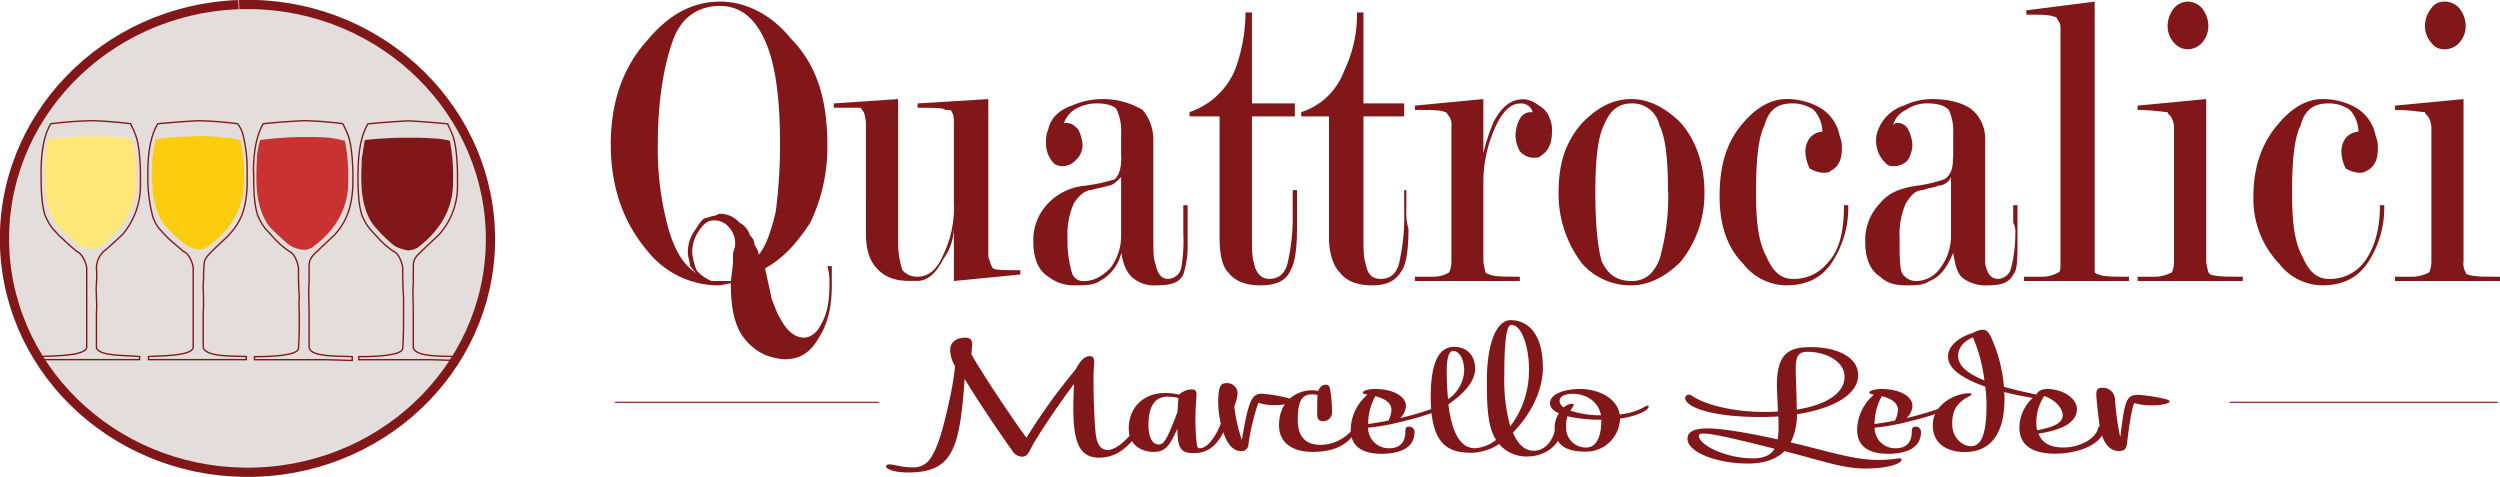
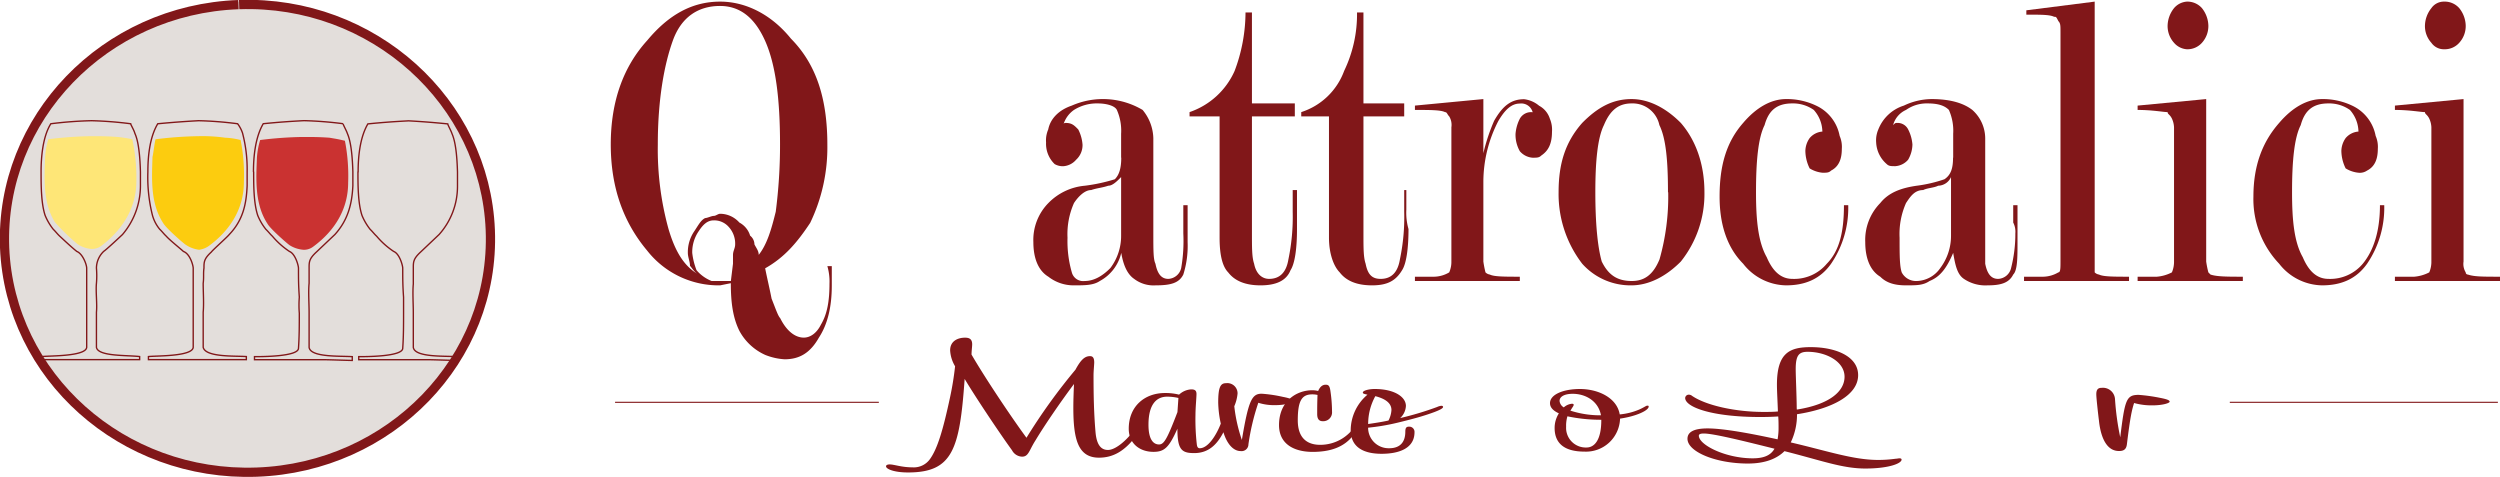
<svg xmlns="http://www.w3.org/2000/svg" id="Layer_1" data-name="Layer 1" viewBox="0 0 541 103.21">
  <defs>
    <style>.cls-1{fill:#e3dedb;}.cls-2,.cls-3,.cls-9{fill:none;stroke:#811719;}.cls-2{stroke-linejoin:round;stroke-width:2px;}.cls-3{stroke-width:0.3px;}.cls-4,.cls-8{fill:#811719;}.cls-5{fill:#ca3231;}.cls-6{fill:#fccc0f;}.cls-7{fill:#fee677;}.cls-8{fill-rule:evenodd;}.cls-9{stroke-width:0.24px;}</style>
  </defs>
  <path class="cls-1" d="M51.86.39c28.92-1,53.25,20.92,54.35,48.77,1.11,28-21.64,51.36-50.55,52.39C26.58,102.59,2.25,80.8,1.15,53,0,24.94,22.79,1.43,51.71.39" transform="translate(0 0)" />
  <path class="cls-2" d="M51.75,1C80.67,0,105,22,106.1,49.79c1.11,28-21.64,51.35-50.55,52.38C26.48,103.21,2.14,81.43,1,53.59-.07,25.59,22.68,2.07,51.6,1" transform="translate(0 0)" />
  <path class="cls-3" d="M77.46,37.22c0,2.81,0,6.77.88,9.41a12.59,12.59,0,0,0,1.76,3c.53.5.88,1,1.41,1.49a17.45,17.45,0,0,0,3.7,3.3c1.24.49,1.94,3,1.94,3.63,0,2.3,0,3.62.18,6.26v3.47c0,2.47,0,5.11-.18,7.58,0,1.82-7.93,1.82-9.52,1.82v.66H92.79c.71,0,5.47.16,6,.16v-.82c-2.82-.17-9,.16-9.35-2V67.57c0-1.81-.17-4.29,0-6.1V58c0-1.32,0-2,1.59-3.47l4-3.79A15.61,15.61,0,0,0,99,40.36V37.22c-.17-6.43-1.06-7.91-1.23-8.41s-.88-1.81-.88-2c-3.35-.33-5.47-.49-8.46-.66-3.18.17-5.47.33-8.82.66-1.76,3-2.11,7.26-2.11,10.39Z" transform="translate(0 0)" />
  <path class="cls-3" d="M54.89,37.22c0,2.81,0,6.77.89,9.41a12,12,0,0,0,1.76,3c.53.5.88,1,1.41,1.49a17.45,17.45,0,0,0,3.7,3.3c1.23.49,1.94,3,1.94,3.63,0,2.3,0,3.62.18,6.26a22.22,22.22,0,0,0,0,3.47c0,2.47,0,5.11-.18,7.58,0,1.82-7.93,1.82-9.52,1.82v.66H70.23c.71,0,5.46.16,6,.16v-.82c-2.82-.17-9,.16-9.34-2V67.57c0-1.81-.18-4.45,0-6.27V58c0-1.32,0-2,1.59-3.47l4-3.79c2.82-3.13,3.7-6.6,3.88-10.56v-3c-.18-6.43-1.06-7.91-1.23-8.41s-.89-1.81-.89-2a82,82,0,0,0-8.46-.66c-3.17.17-5.46.33-8.81.66-1.76,3-2.12,7.26-2.12,10.39Z" transform="translate(0 0)" />
  <path class="cls-3" d="M32,37.22A33.62,33.62,0,0,0,33,46.63a8.17,8.17,0,0,0,1.58,3c.53.5.88,1,1.41,1.49.71.82,3,2.64,3.71,3.3,1.41.49,2.11,3,2.11,3.63V75.16c-.18,2-7.93,1.81-9.69,2v.66H53.31v-.66c-2.65-.17-8.82.16-9.34-2V67.57c.17-1.81,0-4.45,0-6.27.17-1.32,0-2.14.17-3.29,0-1.32,0-2,1.59-3.47.35-.49,3.52-3.3,3.88-3.79,3-3.13,3.7-6.6,3.87-10.56v-3a30.94,30.94,0,0,0-1-8.41,7.16,7.16,0,0,0-1.06-2,78.72,78.72,0,0,0-8.46-.66c-3,.17-5.29.33-8.82.66C32.33,29.8,32,34.09,32,37.22Z" transform="translate(0 0)" />
  <path class="cls-3" d="M8.89,37.22c0,2.81,0,6.77.88,9.41a12.59,12.59,0,0,0,1.76,3c.53.5.88,1,1.41,1.49.71.66,2.82,2.64,3.7,3.3,1.24.49,2.12,2.8,2.12,3.63V75.16c-.18,2-8.11,1.81-9.7,2v.66H30.22v-.66c-2.82-.33-9,0-9.35-2V67.57c.18-1.81-.17-4.45,0-6.27a20,20,0,0,0,0-3.29,5.06,5.06,0,0,1,1.59-3.63c.53-.33,3.53-3.14,4.05-3.63a16.29,16.29,0,0,0,3.88-10.56v-3c-.17-6.43-1.05-7.91-1.23-8.41-.18-.66-.88-1.81-.88-2a82.43,82.43,0,0,0-8.46-.66,86,86,0,0,0-8.82.66c-1.76,2.81-2.11,7.26-2.11,10.39Z" transform="translate(0 0)" />
-   <path class="cls-4" d="M79,30.3a83,83,0,0,1,9.17-.5c2.12,0,3.53,0,5.82.17a15.46,15.46,0,0,1,3.35.49,39.7,39.7,0,0,1,.7,9.07c0,5.45-2.64,10.23-7.58,14a4.41,4.41,0,0,1-2.11.66,8.77,8.77,0,0,1-3-1,31.63,31.63,0,0,1-4.76-4.78c-2.82-4.29-2.47-9.57-2.29-14.35.18-.49.53-3.63.7-3.79Z" transform="translate(0 0)" />
  <path class="cls-5" d="M56.3,30.3a82.59,82.59,0,0,1,9.17-.66c2.12,0,3.53,0,5.82.16,1.94.33,1.94.33,3.35.66a39.7,39.7,0,0,1,.7,9.07c0,5.45-2.64,10.23-7.58,13.86a3.24,3.24,0,0,1-2.11.66,6.51,6.51,0,0,1-3-1c-.88-.66-4.23-3.63-4.76-4.62-2.82-4.29-2.47-9.73-2.29-14.35a17.06,17.06,0,0,1,.7-3.79Z" transform="translate(0 0)" />
  <path class="cls-6" d="M33.74,30.13a82.59,82.59,0,0,1,9.17-.66,35.57,35.57,0,0,1,5.82.33,16,16,0,0,1,3.34.5,39.11,39.11,0,0,1,.71,9.07c0,5.44-2.64,10.22-7.58,13.85a4.7,4.7,0,0,1-2.12.83,6.67,6.67,0,0,1-3-1.16c-.88-.66-4.23-3.63-4.76-4.61C32.51,44,32.86,38.71,33,33.93c.17-.5.53-3.8.7-3.8Z" transform="translate(0 0)" />
  <path class="cls-7" d="M10.47,30.13a82.59,82.59,0,0,1,9.17-.66c2.12,0,3.53,0,5.82.17a30.79,30.79,0,0,1,3.17.49,39.35,39.35,0,0,1,.88,9.07c0,5.45-2.64,10.23-7.58,14a3.38,3.38,0,0,1-2.29.66,6.39,6.39,0,0,1-2.82-1,44.38,44.38,0,0,1-4.94-4.78c-2.64-4.29-2.29-9.57-2.11-14.35a17.45,17.45,0,0,1,.7-3.63Z" transform="translate(0 0)" />
  <path class="cls-4" d="M158.16,61.28l-2.32.47a19.65,19.65,0,0,1-15.78-7.5c-5.11-6.09-7.89-13.59-7.89-23s2.78-16.88,7.89-22.5C144.7,3.17,149.8.35,155.84.35c5.57,0,11.13,2.82,15.31,8,5.57,5.63,7.89,13.12,7.89,23a37.66,37.66,0,0,1-3.71,16.87c-2.79,4.22-5.57,7.5-9.75,9.84.47,2.35.93,4.22,1.39,6.56.93,2.35,1.4,3.75,1.86,4.22,1.39,2.81,3.25,4.22,5.11,4.22,1.39,0,2.78-.94,3.71-2.81,1.39-2.35,1.85-5.16,1.85-8.91a11.89,11.89,0,0,0-.46-3.75H180v4.22q0,7-2.79,11.25c-1.85,3.28-4.17,4.69-7.42,4.69a13.43,13.43,0,0,1-4.18-.94A11.88,11.88,0,0,1,160,71.59c-1.39-2.81-1.85-6.09-1.85-10.31Zm6-6.09c1.86-2.34,2.78-5.62,3.71-9.37a112.75,112.75,0,0,0,.93-14.53c0-9.85-.93-17.34-3.25-22.5s-5.57-7.5-9.74-7.5c-4.64,0-8.36,2.34-10.21,7.5s-3.25,12.65-3.25,22.5a64.91,64.91,0,0,0,2.32,18.28c1.39,4.68,3.25,8,6.5,9.84-.93-.47-1.4-1.41-1.86-1.88,0-.93-.46-1.87-.46-2.81A8,8,0,0,1,150.27,50c.93-1.4,1.39-2.34,2.32-2.81.46,0,1.39-.47,1.86-.47s.92-.46,1.39-.46A5.61,5.61,0,0,1,160,48.16,4.78,4.78,0,0,1,162.33,51a2.43,2.43,0,0,1,.93,1.88c.47.93.93,1.4.93,2.34Zm-6,5.62.46-3.74V55.19c0-.94.47-1.41.47-2.34a5.33,5.33,0,0,0-1.4-3.75,4.16,4.16,0,0,0-3.24-1.41c-1.4,0-2.33.94-3.25,2.34a8,8,0,0,0-1.4,4.69,14.71,14.71,0,0,0,.93,3.75A8.24,8.24,0,0,0,154,60.81h4.18Z" transform="translate(0 0)" />
-   <path class="cls-4" d="M206.42,27.07c0-1.41,0-2.34-.47-2.81,0-.47-.46-.47-1.39-.47-.46-.47-2.32-.47-6-.47v-.94l15.31-.94V55.19c0,.94.47,1.41.47,1.88l.46.93c.47.47,2.32.47,6,.47v.94l-14.38,1.4V49.1a11.62,11.62,0,0,1-2.32,7c-1.39,2.81-3.25,4.68-5.57,4.68h-1.86c-3.24,0-5.56-.93-7.42-3.28-1.39-1.87-1.86-4.21-1.86-7V26.6a9.62,9.62,0,0,0-.46-2.34c-.47-.47-.47-.94-.93-.94h-5.57v-.94l13.92-.94V51.91a19.65,19.65,0,0,0,.93,6.56,4.2,4.2,0,0,0,3.25,1.41c2.32,0,4.18-1.41,5.57-4.69a23.42,23.42,0,0,0,2.32-11.25Z" transform="translate(0 0)" />
  <path class="cls-4" d="M242.61,51V38.32c-.92.93-1.85,1.87-2.78,1.87-1.39.47-2.32.47-3.71.94-1.39,0-2.79,1.41-3.71,2.81a16.56,16.56,0,0,0-1.4,7.5,24.43,24.43,0,0,0,.93,7.5,2.54,2.54,0,0,0,2.79,1.87c1.85,0,3.71-.93,5.56-2.81a11.53,11.53,0,0,0,2.32-7Zm0-16.87V28.94a11.09,11.09,0,0,0-.92-5.15c-.47-.94-2.32-1.41-4.18-1.41a9.24,9.24,0,0,0-5.1,1.41,5.93,5.93,0,0,0-2.32,3.28.45.45,0,0,1,.46-.47c1.39,0,1.86.47,2.78,1.41a8.6,8.6,0,0,1,.93,3.28,4.28,4.28,0,0,1-1.39,3.28,4,4,0,0,1-2.78,1.4,3.54,3.54,0,0,1-1.86-.46,6.08,6.08,0,0,1-1.86-4.69,5.9,5.9,0,0,1,.47-2.81c.46-2.35,2.32-4.22,5.1-5.16a16.81,16.81,0,0,1,15.32.94,9.93,9.93,0,0,1,2.32,6.09V50.5c0,3.75,0,5.63.46,6.57.46,2.34,1.39,3.28,2.78,3.28A3,3,0,0,0,255.61,58a34,34,0,0,0,.46-7.5V44.41H257v8a20.61,20.61,0,0,1-.93,7c-.93,1.87-2.78,2.34-6,2.34a6.91,6.91,0,0,1-4.64-1.4q-2.09-1.41-2.79-5.63A9.27,9.27,0,0,1,238,60.81c-1.39.94-3.24.94-5.56.94a8.87,8.87,0,0,1-5.57-1.87c-2.32-1.41-3.25-4.22-3.25-7.5a11.38,11.38,0,0,1,3.25-8.44,12.57,12.57,0,0,1,7.89-3.75,37.1,37.1,0,0,0,6.49-1.4c.93-.94,1.39-2.35,1.39-4.69Z" transform="translate(0 0)" />
  <path class="cls-4" d="M280.67,41.13v8.44c0,4.21-.47,7.5-1.4,8.9-.92,2.34-3.24,3.28-6.49,3.28s-5.57-.94-7-2.81c-1.39-1.41-1.86-4.22-1.86-7.5V25.19h-6.5v-.93a16.48,16.48,0,0,0,9.75-8.91A36.15,36.15,0,0,0,269.53,2.7h1.39V22.38h9.28v2.81h-9.28V50.5c0,3.28,0,5.16.47,6.57.46,2.34,1.85,3.28,3.24,3.28,2.32,0,3.72-1.41,4.18-4.22a45.08,45.08,0,0,0,.93-10.31V41.13Z" transform="translate(0 0)" />
  <path class="cls-4" d="M304.33,41.13v4.22a13,13,0,0,0,.47,4.22c0,4.21-.47,7.5-1.39,8.9-1.4,2.34-3.25,3.28-6.5,3.28s-5.57-.94-7-2.81c-1.39-1.41-2.32-4.22-2.32-7.5V25.19h-6v-.93a14.64,14.64,0,0,0,9.28-8.91A28.22,28.22,0,0,0,293.66,2.7h1.39V22.38h8.82v2.81h-8.82V50.5c0,3.28,0,5.16.47,6.57.46,2.34,1.39,3.28,3.25,3.28q3.48,0,4.17-4.22a44.5,44.5,0,0,0,.93-10.31V41.13Z" transform="translate(0 0)" />
  <path class="cls-4" d="M314.08,27.54a3.52,3.52,0,0,0-.47-2.35c-.46-.46-.46-.93-.92-.93-.93-.47-3.25-.47-6.5-.47v-.94L321,21.44V33.16a41,41,0,0,1,2.32-7c1.86-3.28,3.71-4.69,6.5-4.69a6.12,6.12,0,0,1,3.24,1.41,4.83,4.83,0,0,1,2.33,2.81,6.06,6.06,0,0,1,.46,2.81c0,2.82-.93,4.22-2.32,5.16-.47.47-.93.47-1.86.47a4,4,0,0,1-2.78-1.41,7.22,7.22,0,0,1-.93-3.75,8.7,8.7,0,0,1,.93-3.28,2.77,2.77,0,0,1,2.78-1.4,2.54,2.54,0,0,0-2.78-1.88c-1.86,0-3.25,1.41-4.64,3.75A28.76,28.76,0,0,0,321,39.25V56.6a21,21,0,0,0,.46,2.34,1.64,1.64,0,0,0,.93.47c.93.47,3.25.47,6.5.47v.93H306.19v-.93h4.18a6.59,6.59,0,0,0,3.24-.94,5.68,5.68,0,0,0,.47-2.34Z" transform="translate(0 0)" />
  <path class="cls-4" d="M368.84,41.6a23.41,23.41,0,0,1-5.11,15c-3.25,3.28-7,5.15-10.67,5.15a14,14,0,0,1-10.67-4.68,24.75,24.75,0,0,1-5.11-15.47c0-6.09,1.39-10.78,5.11-15,3.24-3.28,6.49-5.16,10.67-5.16,3.71,0,7.42,1.88,10.67,5.16,3.25,3.75,5.11,8.91,5.11,15Zm-7.89,0c0-7-.47-11.72-1.86-14.53a5.91,5.91,0,0,0-6-4.69c-2.79,0-4.64,1.41-6,4.69-1.4,2.81-1.86,8-1.86,14.53s.46,11.72,1.39,15c1.39,2.81,3.25,4.21,6.5,4.21,2.78,0,4.64-1.4,6-4.68A49.68,49.68,0,0,0,361,41.6Z" transform="translate(0 0)" />
  <path class="cls-4" d="M394.36,28.47a7.19,7.19,0,0,0-1.86-4.68,7.76,7.76,0,0,0-4.64-1.41c-3.25,0-5.1,1.41-6,4.69C380.44,29.88,380,35,380,41.6c0,6.09.47,10.78,2.32,14.06,1.4,3.28,3.25,4.69,5.57,4.69a9.21,9.21,0,0,0,7.43-3.28c2.78-2.82,3.71-7,3.71-12.66h.93a21.51,21.51,0,0,1-3.71,12.66c-2.32,3.28-5.57,4.68-9.75,4.68a12,12,0,0,1-9.28-4.68c-3.71-3.75-5.1-8.91-5.1-14.53,0-6.57,1.39-11.72,5.1-15.94,2.78-3.28,6-5.16,9.28-5.16a14.69,14.69,0,0,1,6.5,1.41,9.05,9.05,0,0,1,5.1,6.56,5.94,5.94,0,0,1,.47,2.81c0,1.88-.47,3.75-2.32,4.69-.47.47-.93.47-1.86.47a6.48,6.48,0,0,1-2.78-.94,8.77,8.77,0,0,1-.93-3.75,5,5,0,0,1,.93-2.81,4,4,0,0,1,2.78-1.41Z" transform="translate(0 0)" />
  <path class="cls-4" d="M422.2,51V38.32a3.13,3.13,0,0,1-2.78,1.87c-.93.47-2.32.47-3.25.94-1.86,0-2.78,1.41-3.71,2.81a16.57,16.57,0,0,0-1.39,7.5c0,3.75,0,6.09.46,7.5a3.49,3.49,0,0,0,3.25,1.87,6.38,6.38,0,0,0,5.1-2.81,11.59,11.59,0,0,0,2.32-7Zm.47-16.87V28.94a11.06,11.06,0,0,0-.93-5.15c-.93-.94-2.32-1.41-4.64-1.41a7.76,7.76,0,0,0-4.64,1.41,5,5,0,0,0-2.79,3.28c.47-.47.47-.47.93-.47A2.54,2.54,0,0,1,412.92,28a8.6,8.6,0,0,1,.93,3.28,6.78,6.78,0,0,1-.93,3.28,4,4,0,0,1-2.78,1.4c-.93,0-1.39,0-1.86-.46A6.56,6.56,0,0,1,406,30.82a5.9,5.9,0,0,1,.47-2.81A8.76,8.76,0,0,1,412,22.85a14.17,14.17,0,0,1,6-1.41c4.17,0,7,.94,8.81,2.35a8.27,8.27,0,0,1,2.79,6.09V57.07c.46,2.34,1.39,3.28,2.78,3.28A3,3,0,0,0,435.2,58a29.88,29.88,0,0,0,.92-7.5,4.3,4.3,0,0,0-.46-2.34V44.41h.93v8c0,3.28,0,6.09-.93,7-.93,1.87-2.78,2.34-5.57,2.34a8.31,8.31,0,0,1-5.1-1.4c-1.4-.94-1.86-2.82-2.32-5.63-1.4,3.28-2.79,5.16-5.11,6.09-1.39.94-2.78.94-5.1.94s-4.18-.47-5.57-1.87c-2.32-1.41-3.25-4.22-3.25-7.5a11.38,11.38,0,0,1,3.25-8.44c1.86-2.34,4.64-3.28,7.89-3.75a29.85,29.85,0,0,0,6-1.4c1.39-.94,1.86-2.35,1.86-4.69Z" transform="translate(0 0)" />
  <path class="cls-4" d="M453.29,56.6v2.34a1.64,1.64,0,0,0,.93.47c.93.47,3.25.47,6.5.47v.93H438v-.93h4.18a6.66,6.66,0,0,0,3.25-.94c.46,0,.46-.94.46-2.34V6.91c0-1.4,0-1.87-.46-2.34-.47-.94-.47-.94-.93-.94-.93-.46-2.79-.46-6-.46V2.23L453.29.35Z" transform="translate(0 0)" />
  <path class="cls-4" d="M477.42,21.44V56.6a20.56,20.56,0,0,0,.47,2.34l.46.47c1.4.47,3.72.47,7,.47v.93H462.58v-.93h4.17a8.53,8.53,0,0,0,3.25-.94,5.78,5.78,0,0,0,.46-2.34V27.54a4.94,4.94,0,0,0-.46-1.88c-.46-.93-.93-.93-.93-1.4-.93,0-3.25-.47-6.49-.47v-.94ZM473.25.35a4.2,4.2,0,0,1,3.25,1.41,6.32,6.32,0,0,1,1.39,3.75,5.4,5.4,0,0,1-1.39,3.75,4.19,4.19,0,0,1-3.25,1.4,4,4,0,0,1-2.79-1.4,5.4,5.4,0,0,1-1.39-3.75,6.32,6.32,0,0,1,1.39-3.75A4,4,0,0,1,473.25.35Z" transform="translate(0 0)" />
  <path class="cls-4" d="M510.37,28.47a7.23,7.23,0,0,0-1.85-4.68,7.8,7.8,0,0,0-4.64-1.41c-3.25,0-5.11,1.41-6,4.69C496.45,29.88,496,35,496,41.6c0,6.09.46,10.78,2.32,14.06,1.39,3.28,3.25,4.69,5.57,4.69a9.2,9.2,0,0,0,7.42-3.28c2.32-2.82,3.71-7,3.71-12.66h.93a21.51,21.51,0,0,1-3.71,12.66c-2.32,3.28-5.57,4.68-9.75,4.68a12,12,0,0,1-9.28-4.68,20.29,20.29,0,0,1-5.57-14.53c0-6.57,1.86-11.72,5.57-15.94,2.79-3.28,6-5.16,9.28-5.16a14.69,14.69,0,0,1,6.5,1.41,9.05,9.05,0,0,1,5.1,6.56,5.94,5.94,0,0,1,.47,2.81c0,1.88-.47,3.75-2.32,4.69a2.77,2.77,0,0,1-1.86.47,6.52,6.52,0,0,1-2.78-.94,8.77,8.77,0,0,1-.93-3.75,5,5,0,0,1,.93-2.81,4,4,0,0,1,2.78-1.41Z" transform="translate(0 0)" />
  <path class="cls-4" d="M533.11,21.44V56.6a3.51,3.51,0,0,0,.47,2.34.46.46,0,0,0,.46.47c1.39.47,3.25.47,7,.47v.93H518.26v-.93h4.18a8.53,8.53,0,0,0,3.25-.94,5.78,5.78,0,0,0,.46-2.34V27.54a4.94,4.94,0,0,0-.46-1.88c-.47-.93-.93-.93-.93-1.4-.93,0-3.25-.47-6.5-.47v-.94ZM528.93.35a4.18,4.18,0,0,1,3.25,1.41,6.27,6.27,0,0,1,1.4,3.75,5.37,5.37,0,0,1-1.4,3.75,4.17,4.17,0,0,1-3.25,1.4,3.28,3.28,0,0,1-2.78-1.4,5.36,5.36,0,0,1-1.39-3.75,6.26,6.26,0,0,1,1.39-3.75A3.29,3.29,0,0,1,528.93.35Z" transform="translate(0 0)" />
  <polyline class="cls-8" points="133.1 87.06 190.18 87.06 190.18 87.06" />
  <polyline class="cls-9" points="133.1 87.06 190.18 87.06 190.18 87.06" />
  <polyline class="cls-8" points="482.53 87.06 540.54 87.06 540.54 87.06" />
  <polyline class="cls-9" points="482.53 87.06 540.54 87.06 540.54 87.06" />
  <path class="cls-4" d="M201.27,99.31c1.57-2.21,2.78-6.1,4.34-13.42a65,65,0,0,0,1.07-6.63,7.43,7.43,0,0,1-1.07-3.44c0-2.15,1.85-2.75,3.21-2.75.92,0,1.56.28,1.56,1.45,0,.48-.14,1.52-.14,2.21,3,5.18,8.75,13.74,11.89,18A126.16,126.16,0,0,1,232.73,80c1.14-2.11,2-2.93,3.13-2.93.43,0,.93.12.93,1.38,0,.38-.15,1.9-.15,2.72,0,4.14.07,8.18.43,12.34.28,3.19,1.49,3.86,2.7,3.86,1.71,0,4.49-2.31,6.69-5.75.15-.22.22-.38.36-.38s.21.16.21.32a7.28,7.28,0,0,1-1.21,2.81c-2.42,3.22-4.91,4.67-8,4.67-4.55,0-5.55-4-5.55-10.83,0-1.55.07-3.5.14-5.11-2.91,3.88-6.33,8.87-8.32,12.18-.43.67-.79,1.36-1.07,1.9-.57,1.1-.92,1.64-1.85,1.64A2.56,2.56,0,0,1,219,97.44C216.5,94,211.24,86.17,208.75,82c-1.07,15.19-2.57,20.24-12.24,20.24-3,0-4.77-.73-4.77-1.33,0-.25.28-.41.78-.41,1,0,2.56.63,4.91.63A4.28,4.28,0,0,0,201.27,99.31Z" transform="translate(0 0)" />
  <path class="cls-4" d="M265.32,82.92a2.22,2.22,0,0,1,2.49,2.21,8.87,8.87,0,0,1-.71,2.78,33.29,33.29,0,0,0,1.64,7.29c1.42-8.43,2.13-10,4.27-10a29.81,29.81,0,0,1,4.55.67c1.78.34,2.14.6,2.14.91s-1.35.89-3.7.89a11.26,11.26,0,0,1-3.7-.51,49.36,49.36,0,0,0-2.14,9,1.48,1.48,0,0,1-1.71,1.45c-1.49,0-2.91-1.45-3.7-4.07-1.42,2.74-3.27,4.51-6.33,4.51-2.7,0-3.63-.72-3.63-5.27-1.85,4.14-2.85,5-5.19,5-2.92,0-5.34-1.77-5.34-5,0-4.89,3.48-7.73,7.83-7.73a11.93,11.93,0,0,1,3.06.35,4.19,4.19,0,0,1,2.63-1.14c.78,0,1.14.25,1.14,1s-.22,3-.22,4.54a47.42,47.42,0,0,0,.29,6.35c.07.63.28.85.64.85,1.71,0,3.49-2.59,4.55-5.33a23.22,23.22,0,0,1-.56-4.55C263.62,83.77,264.11,82.92,265.32,82.92Zm-16.79,9c0,3.41,1.21,4.26,2.27,4.26s1.71-1,4-7l.21-3.06a10.9,10.9,0,0,0-2.49-.28C250.31,85.86,248.53,87.43,248.53,91.92Z" transform="translate(0 0)" />
  <path class="cls-4" d="M276.78,92c0-5.24,3.84-7.55,7.19-7.55a5.19,5.19,0,0,1,1.28.16c.43-1,1-1.36,1.64-1.36s.85.32,1,1.27a31.57,31.57,0,0,1,.36,4.54,1.91,1.91,0,0,1-2,2.09c-.86,0-1.21-.54-1.21-1.55,0-1.23,0-2.4.07-4.14a5.29,5.29,0,0,0-1.14-.12c-2.28,0-3.13,1.42-3.13,5.62,0,4,2.2,5.3,4.84,5.3a9,9,0,0,0,7.9-4.64c.14-.22.21-.38.35-.38s.22.16.22.32A4.6,4.6,0,0,1,293,94c-2.14,2.94-5.41,3.79-9,3.79C279.7,97.76,276.78,95.86,276.78,92Z" transform="translate(0 0)" />
  <path class="cls-4" d="M311,88.07a2.73,2.73,0,0,1,.93-.26c.21,0,.35.1.35.26,0,.31-.85.79-3.34,1.61-1.78.6-4.06,1.2-6.55,1.8a46.27,46.27,0,0,1-6.33,1.07A4.44,4.44,0,0,0,300.62,97c2.56,0,3.49-1.55,3.49-3.57,0-.82.21-1.1.78-1.1a1.13,1.13,0,0,1,1.21,1.2c0,3.41-3.2,4.67-7.12,4.67-3.63,0-6.69-1.23-6.69-5.15a10.18,10.18,0,0,1,3.63-7.64c-.85-.19-1-.25-1-.47,0-.41,1.28-.76,2.56-.76,4.27,0,6.76,1.71,6.76,3.67A3.84,3.84,0,0,1,303,90.47,66.25,66.25,0,0,0,311,88.07Zm-14.94,3.69c1.49-.22,3-.44,4.41-.76a5.69,5.69,0,0,0,.64-2.27c0-1.26-.93-2.34-3.49-3A12.42,12.42,0,0,0,296.07,91.76Z" transform="translate(0 0)" />
-   <path class="cls-4" d="M313.43,87.5c.78,6.37,2.71,9.5,5.77,9.5a8.46,8.46,0,0,0,4.55-1.8,7.26,7.26,0,0,1-.71-1.36c-1.21-2.93-1.28-7.13-1.28-11.39,0-8.65,2.28-13.17,5.12-13.17,3.49,0,7,2.56,7,10.36,0,3-1.14,8.08-5.7,13.13a9.37,9.37,0,0,1-.78.85c1.07,2.53,2.56,3.92,4.48,3.92s3.78-1.36,4.56-4.23c.07-.19.14-.86.71-.86a.65.65,0,0,1,.64.67c0,2.9-3.2,5.65-7.19,5.65a7.66,7.66,0,0,1-6.19-2.69,11.27,11.27,0,0,1-6.05,1.9c-5,0-8.75-1.77-8.75-12.06,0-7.55,1.78-10.86,5.05-10.86,2.63,0,4.56,1.67,4.56,4.77C319.2,82.38,317.06,85,313.43,87.5Zm-.07-1.11a7.94,7.94,0,0,0,3.49-6.09c0-2.65-1.07-4.36-2.42-4.36-.93,0-1.35,1.83-1.35,4A58.62,58.62,0,0,0,313.36,86.39Zm13.45,5.84.5-.63a20,20,0,0,0,3.56-11.77c0-4.61-1.5-9.51-3.78-9.51-.78,0-1.56,1.33-1.56,11.21A37.14,37.14,0,0,0,326.81,92.23Z" transform="translate(0 0)" />
  <path class="cls-4" d="M350.58,90.59a7.37,7.37,0,0,1-7.69,7.14c-4.34,0-6.47-1.77-6.47-5.12a5.89,5.89,0,0,1,.92-3.16c-1.21-.56-1.92-1.26-1.92-2.21,0-1.86,2.85-3.06,6.48-3.06,3.91,0,8,1.87,8.61,5.5a13.91,13.91,0,0,0,4.2-1.05c1.14-.5,1.49-.85,1.78-.85s.28.1.28.22C356.77,88.79,354.21,90.06,350.58,90.59Zm-4.13-.72c-.57-3.1-3.34-4.65-6.12-4.65-1.71,0-2.84.57-2.84,1.55a1.83,1.83,0,0,0,.92,1.39,3,3,0,0,1,1.78-.79c.21,0,.36.1.36.22s-.08.29-.29.6-.28.48-.43.67A20.79,20.79,0,0,0,346.45,89.87Zm.07,1.07v-.1a35,35,0,0,1-7.33-.75,7.06,7.06,0,0,0-.28,2.24,4.25,4.25,0,0,0,4.41,4.51C345,96.84,346.52,95.3,346.52,90.94Z" transform="translate(0 0)" />
  <path class="cls-4" d="M386.16,97.63c-1.56,1.55-4.05,2.68-7.9,2.68-7,0-13.09-2.55-13.09-5.36,0-1.33,1.14-2.24,4.34-2.24,3.42,0,9.25,1.07,15.16,2.36a13.52,13.52,0,0,0,.21-2.55c0-.7,0-1.52-.07-2.4-1.28.09-2.63.12-3.91.12-10.46,0-16.23-2.14-16.23-4.13a.78.78,0,0,1,.85-.7,1.09,1.09,0,0,1,.65.26c3.06,2.08,9.39,3.47,15.44,3.47,1.07,0,2.13,0,3.13-.1-.07-2.14-.21-4.38-.21-5.8,0-6.92,2.77-8.12,7.33-8.12,5.4,0,10.24,2,10.24,6.06,0,4.39-5.76,7.3-13.23,8.46a13.85,13.85,0,0,1-1.35,6.1c8,1.86,13.52,3.79,18.93,3.79a27.34,27.34,0,0,0,3.77-.26c.28,0,.64-.09.78-.09.29,0,.5.06.5.28,0,.85-2.85,1.93-7.83,1.93S394.28,99.68,386.16,97.63ZM384,97.1c-6.83-1.71-13.24-3.29-15.3-3.29-.86,0-1.07.22-1.07.47,0,2,5.76,4.9,11.67,4.9C381.61,99.18,383.17,98.58,384,97.1Zm4.84-8.47c7.18-1.13,10.32-4,10.32-7.1,0-3.31-4-5.4-8-5.4-1.93,0-2.57.82-2.57,3.79,0,1.48.22,6.19.22,8.46Z" transform="translate(0 0)" />
-   <path class="cls-4" d="M420.61,88.07a2.76,2.76,0,0,1,.92-.26c.22,0,.36.1.36.26,0,.31-.85.79-3.35,1.61-1.78.6-4.05,1.2-6.54,1.8a46.15,46.15,0,0,1-6.34,1.07A4.44,4.44,0,0,0,410.22,97c2.56,0,3.49-1.55,3.49-3.57,0-.82.21-1.1.78-1.1a1.13,1.13,0,0,1,1.21,1.2c0,3.41-3.2,4.67-7.12,4.67-3.63,0-6.69-1.23-6.69-5.15a10.14,10.14,0,0,1,3.63-7.64c-.85-.19-1-.25-1-.47,0-.41,1.28-.76,2.57-.76,4.27,0,6.76,1.71,6.76,3.67a3.84,3.84,0,0,1-1.28,2.62A66.79,66.79,0,0,0,420.61,88.07Zm-14.95,3.69c1.5-.22,3-.44,4.42-.76a5.69,5.69,0,0,0,.64-2.27c0-1.26-.93-2.34-3.49-3A12.31,12.31,0,0,0,405.66,91.76Z" transform="translate(0 0)" />
-   <path class="cls-4" d="M439.89,86.11c-2-.32-4.12-.76-6.19-1.26a10.91,10.91,0,0,1,.07,1.51c0,7.36-2.91,11.46-8.61,11.46-3.13,0-6.9-1.29-6.9-5.81,0-4.67,5.12-6.91,7.76-6.91.42,0,.64.09.64.22s-.22.25-.64.5c-2.78,1.49-3.56,3.22-3.56,5.91,0,3.16,2.35,4.83,4,4.83s3.42-1.17,3.42-8.78a29,29,0,0,0-.28-4.13c-4.56-1.58-8.05-3.7-8.05-6.48,0-2,1.78-4,5.48-5.17a4.46,4.46,0,0,1,2-.64c1,0,1.49.64,2.34,2.78a31.7,31.7,0,0,1,2.28,9.57c2.07.57,4.41,1.14,7.05,1.67.14-.5.85-1.2,2.27-1.2,3.63,0,6.48,2.15,6.48,4.33,0,3.09-3.63,4.61-8.33,5.33.79,2,2.57,3,5.34,3,3.42,0,6.69-1.67,7.47-3.85.08-.19.15-.85.72-.85a.64.64,0,0,1,.64.66c0,2.78-4.7,5.37-10.54,5.37-4.84,0-7.75-1.74-7.75-5.62A8.8,8.8,0,0,1,439.89,86.11Zm-10.46-3.79A33.75,33.75,0,0,0,426.94,73c-2,.85-3.2,2.3-3.2,4C423.74,79.13,425.73,80.84,429.43,82.32Zm11.39,10.8c3.13-.63,5.55-1.39,5.55-3.25,0-1.68-1.85-3.45-4-4.17a10.43,10.43,0,0,0-1.71,5.52A8.12,8.12,0,0,0,440.82,93.12Z" transform="translate(0 0)" />
  <path class="cls-4" d="M454.77,83.93a2.62,2.62,0,0,1,2.92,2.49,58.71,58.71,0,0,0,1.13,8.21c1-8.14,1.29-9.18,4-9.18a37,37,0,0,1,4.55.63c1.78.34,2.14.57,2.14.85s-1.42.79-3.77.79a13.86,13.86,0,0,1-3.92-.51c-.5,1.55-.85,3.13-1.56,8.94-.14,1.17-.78,1.45-1.71,1.45-3.35,0-4.13-4.55-4.34-6.6-.14-1.07-.57-4.86-.57-5.65C453.63,84.25,454.06,83.93,454.77,83.93Z" transform="translate(0 0)" />
</svg>